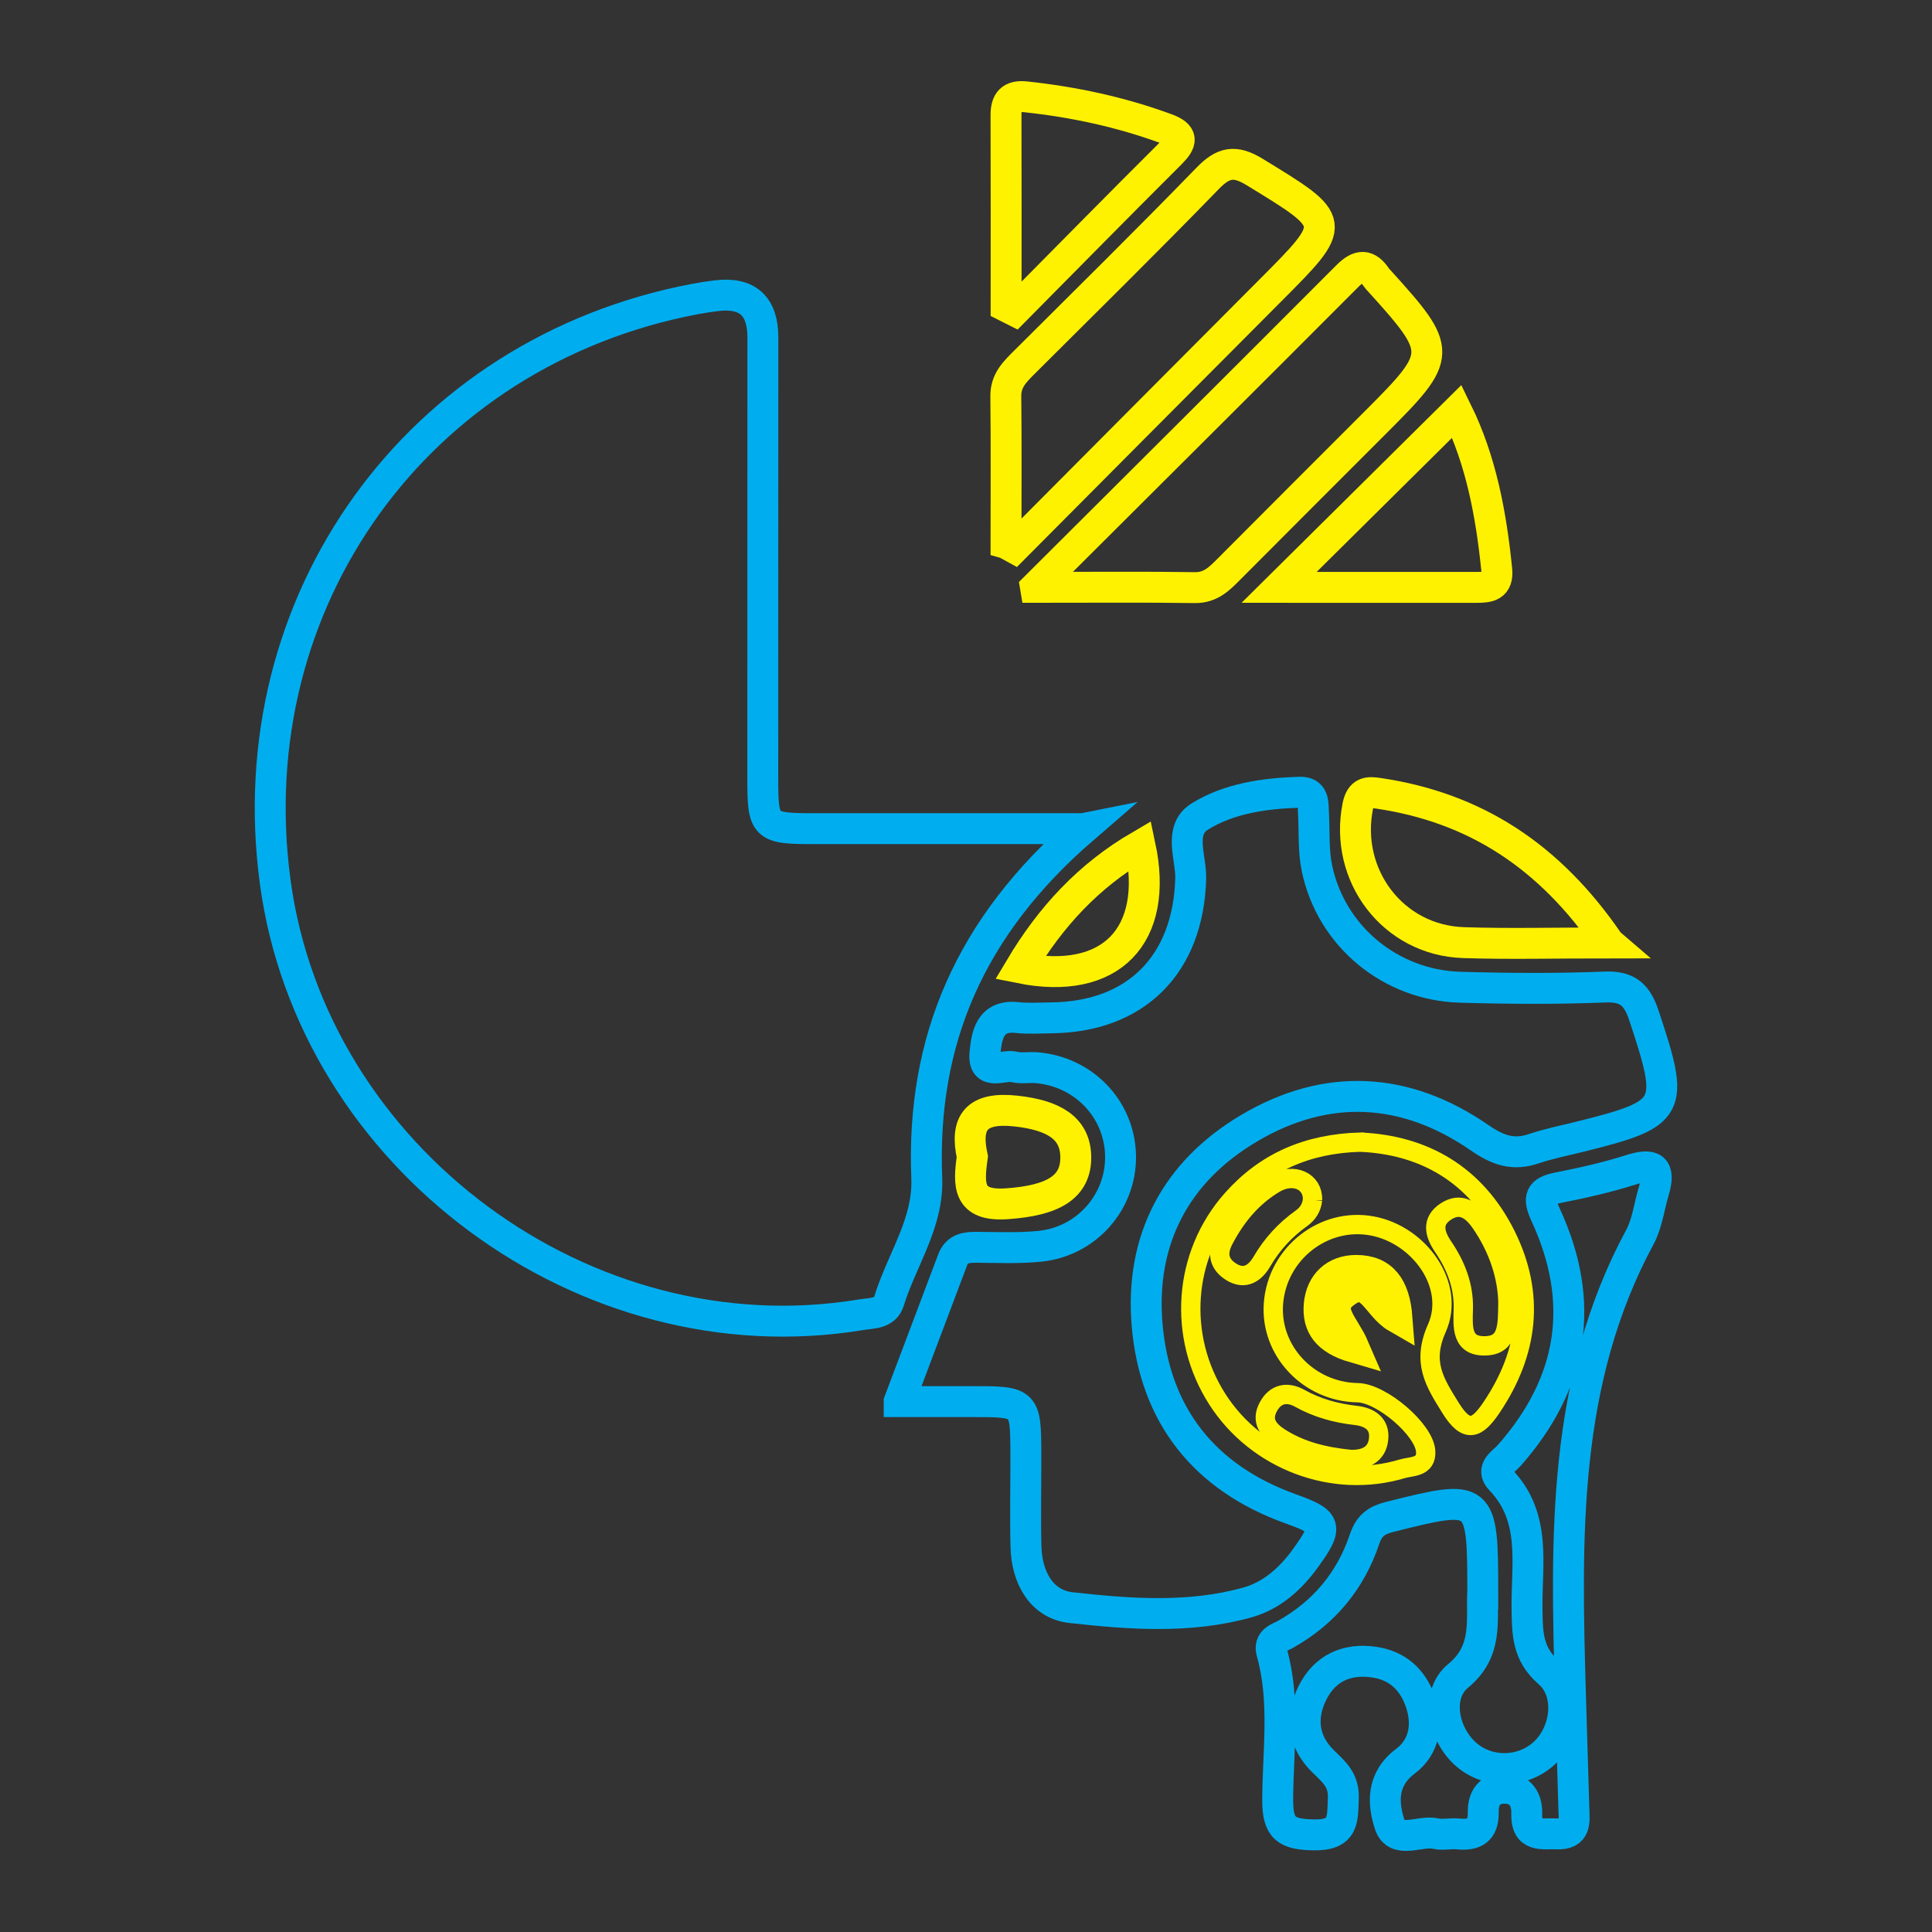
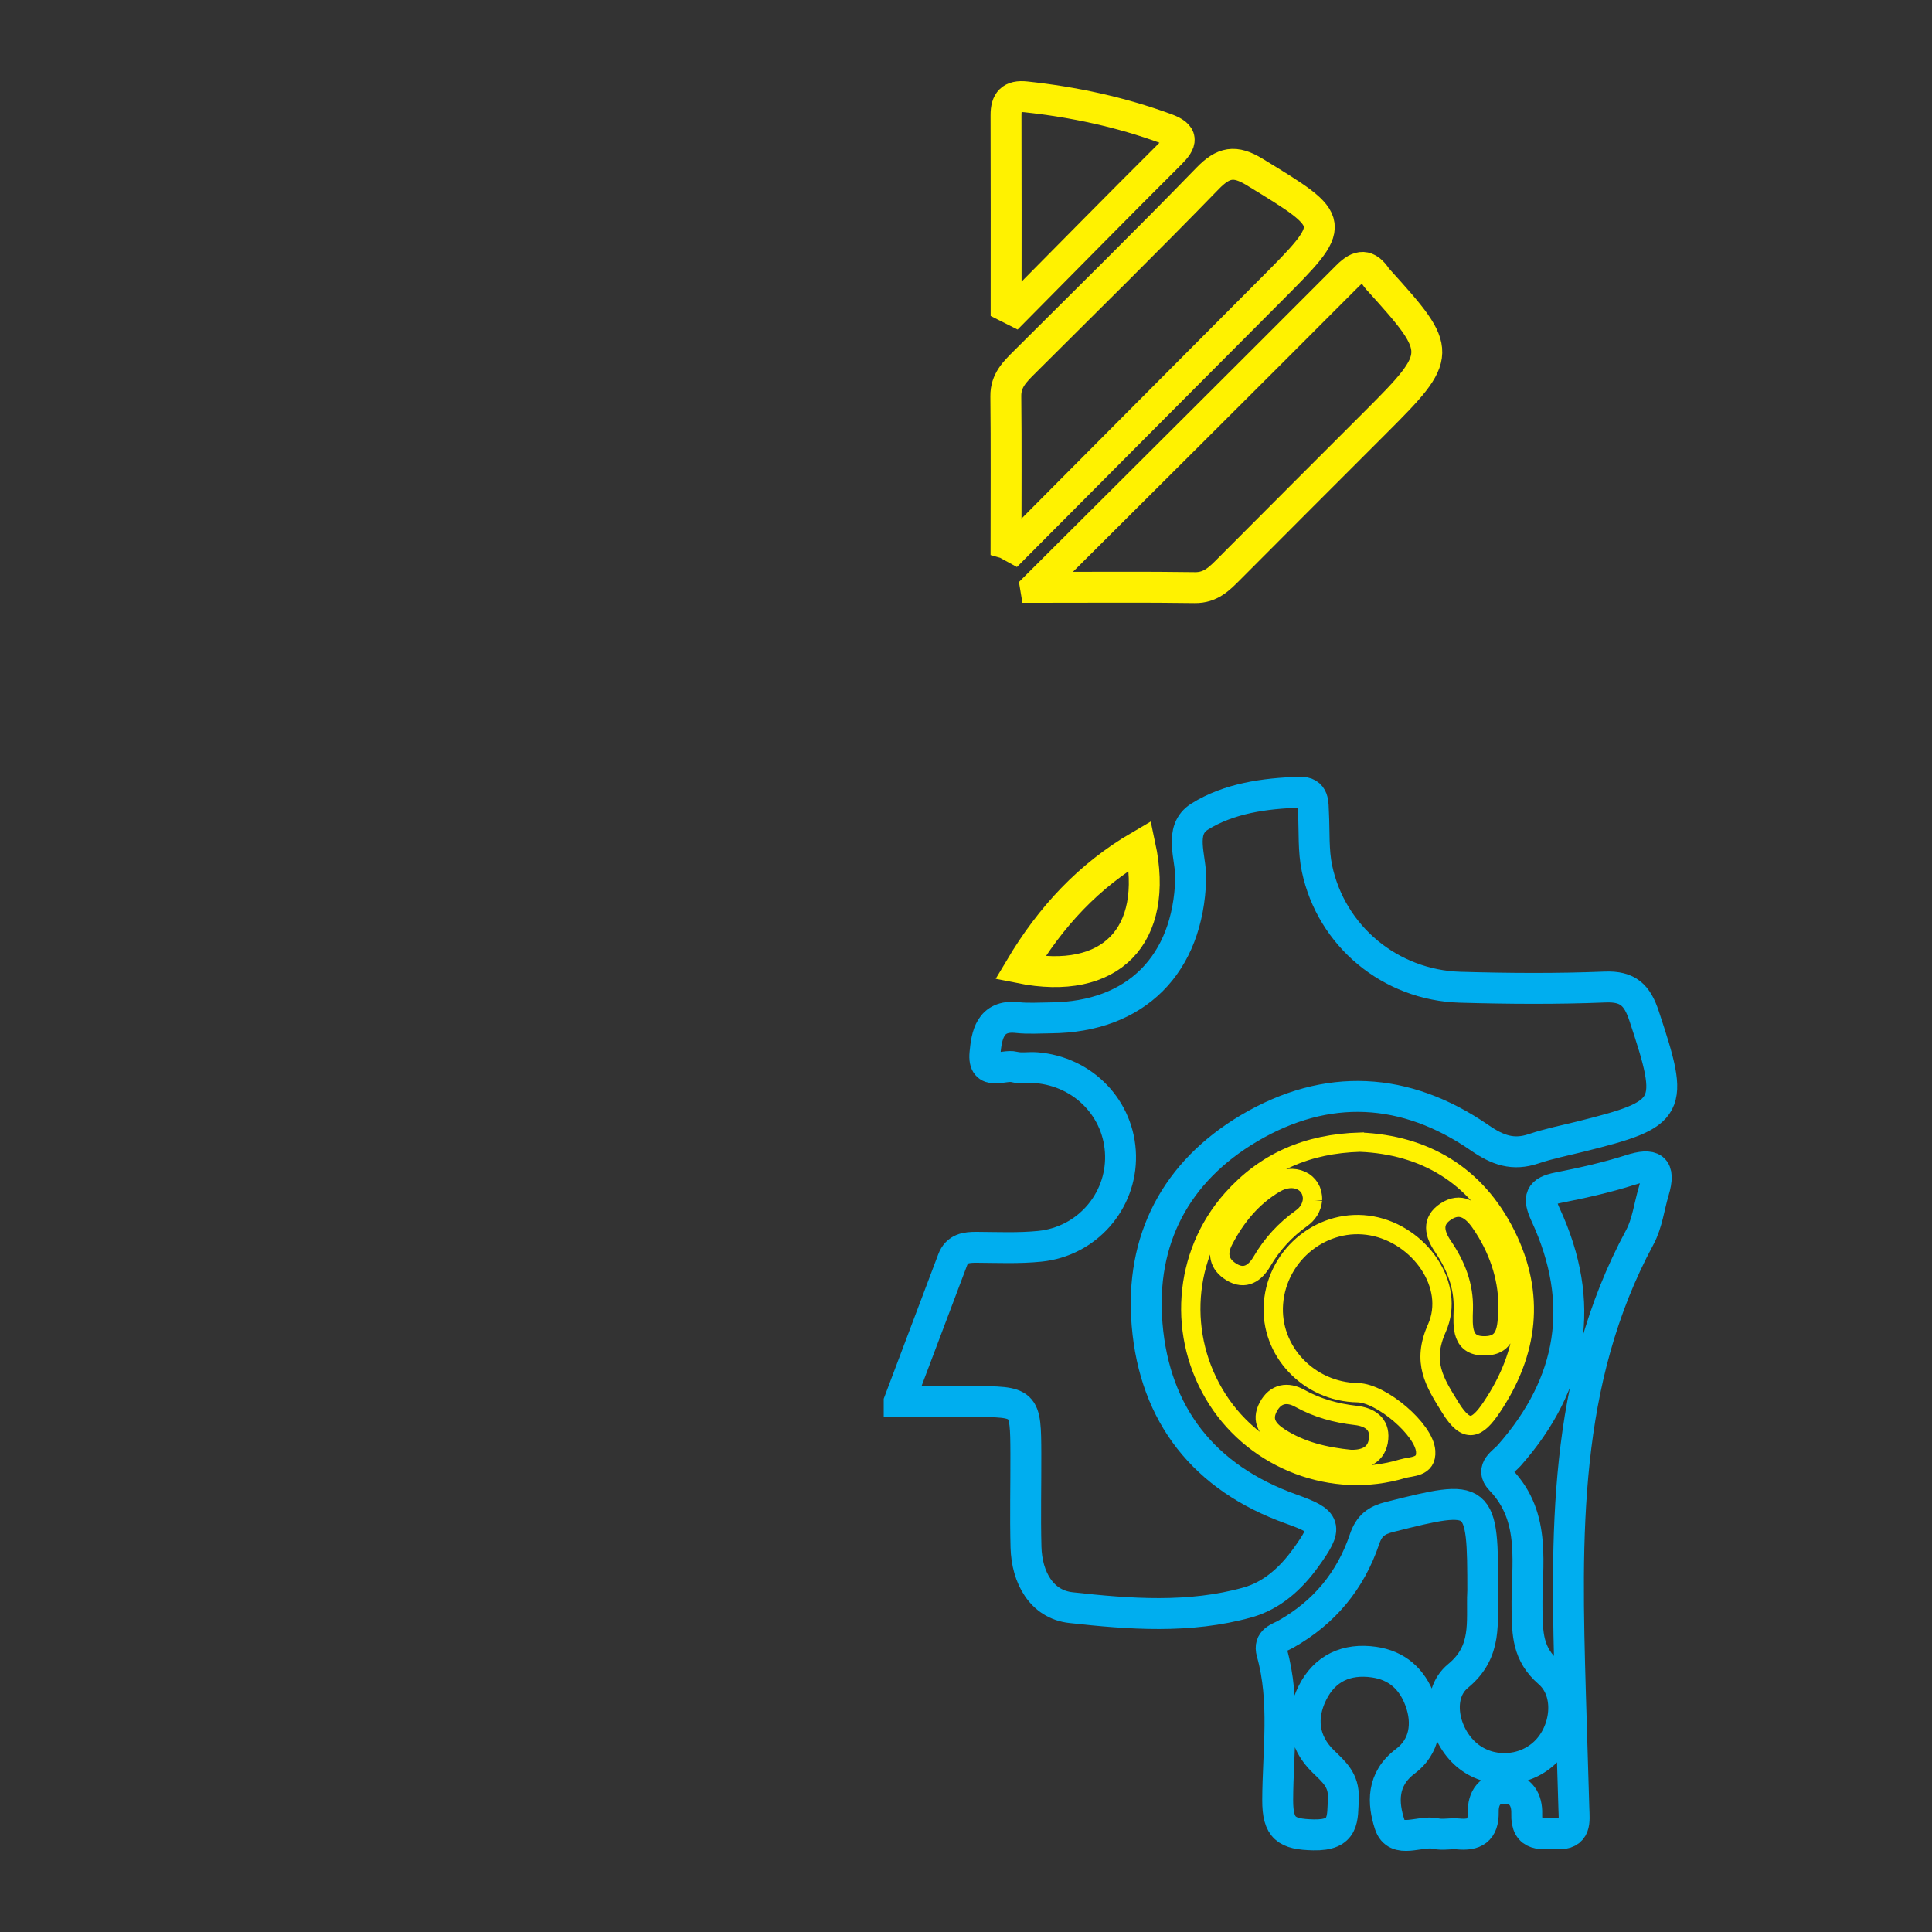
<svg xmlns="http://www.w3.org/2000/svg" id="Layer_1" data-name="Layer 1" viewBox="0 0 1000 1000">
  <rect x="0" y="0" width="1000" height="1000" fill="#333333" stroke="none" />
  <defs>
    <style>
      .cls-1 {
        stroke: #00aeef;
      }

      .cls-1, .cls-2 {
        stroke-width: 16px;
      }

      .cls-1, .cls-2, .cls-3 {
        fill: none;
        stroke-miterlimit: 10;
      }

      .cls-2, .cls-3 {
        stroke: #fff200;
      }

      .cls-3 {
        stroke-width: 10px;
      }
    </style>
  </defs>
-   <path class="cls-1" d="M560.65,428.9c-58.68,50.7-83.82,109.74-80.96,180.88.94,23.41-13.05,42.46-19.55,63.7-2.03,6.65-8.92,6.11-14.58,7.05-142.5,23.5-283.92-81.07-303.13-224.18-19.46-145.05,73.56-274.25,217.12-301.54,3.77-.72,7.58-1.31,11.39-1.76q23.94-2.84,23.92,21.67c-.02,75.59-.04,151.18-.05,226.77,0,27.12.39,27.45,28.36,27.42,43.95-.04,87.89-.01,137.47-.01Z" />
  <path class="cls-1" d="M465.41,725.46c9.79-25.92,18.76-49.65,27.7-73.39,2.23-5.94,6.98-6.51,12.44-6.47,10.88.07,21.85.57,32.64-.52,24.36-2.47,42.31-23.15,41.8-47.04-.52-24.01-19.11-43.43-43.59-45.41-3.82-.31-7.86.53-11.48-.4-5.5-1.41-16.28,5.17-15.1-7.09.86-8.88,2.41-20.04,16.71-18.45,5.7.63,11.52.19,17.28.15,44.2-.31,71.2-27.62,72.5-71.95.32-10.89-6.57-25.25,4.66-32.23,15.21-9.47,33.59-12.02,51.7-12.6,7.69-.25,6.92,5.78,7.19,10.84.51,9.57-.14,19.4,1.82,28.67,7.39,35.01,37.97,60.37,74.12,61.42,24.96.72,49.99.9,74.93-.11,12.03-.49,16.7,4.27,20.24,14.95,15.9,47.93,14.74,50.58-32.99,62.48-8.07,2.01-16.29,3.63-24.15,6.28-10.67,3.6-18.61.78-27.96-5.68-38.34-26.48-79.12-28.71-119.27-4.98-38.05,22.49-56.54,57.77-52.87,101.62,3.93,46.97,29.62,79.43,74.55,95.51,18.52,6.63,19.38,8.91,7.5,25.36-7.69,10.65-17.42,19.44-30.02,22.98-30.11,8.44-61.1,6.06-91.45,2.7-15.21-1.69-22.84-15.62-23.26-31.31-.42-16-.02-32.02-.07-48.04-.09-27.2-.24-27.31-28.27-27.28-11.44.01-22.87,0-37.3,0Z" />
  <path class="cls-1" d="M767.42,824.09c-.6,15.44,2.72,30.66-12.74,43.39-11.96,9.85-7.68,30.64,4.58,40.96,11.61,9.77,29.26,9.22,40.34-1.28,11.29-10.69,13.86-31.21,2.07-41.43-11.07-9.59-11.07-20.22-11.28-32.44-.41-23.23,5.26-47.71-13.69-67.41-5.42-5.63,1.36-9.02,4.44-12.51,33.13-37.49,39.89-79.12,18.88-124.57-4.12-8.91-2.93-12.19,6.52-14.06,12.55-2.48,25.12-5.27,37.29-9.16,11.58-3.71,15.85-1.39,12.15,10.94-2.39,7.97-3.35,16.68-7.21,23.84-40.23,74.54-38.23,155.38-35.93,236.3.57,19.85,1.18,39.7,1.79,59.55.2,6.45,1.37,13.43-8.8,12.99-7.39-.32-15.99,2.16-15.6-10.45.22-6.86-2.84-12.85-10.96-13.16-8.13-.31-11.68,5.1-11.54,12.27.18,9.66-4.58,12.22-13.12,11.37-3.81-.38-7.84.67-11.49-.17-8.13-1.86-20.42,5.81-23.85-4.83-3.48-10.77-4.33-23.27,8.21-32.66,9.84-7.37,11.99-19.32,7.5-31.46-4.11-11.13-11.96-18.11-23.77-19.81-14.22-2.05-25.58,3.18-31.95,16.05-6.24,12.62-4.76,25.22,5.6,35.31,5.58,5.44,10.81,9.72,10.44,18.93-.44,10.94.69,19.47-15.44,19.13-14-.29-18.58-3.28-18.53-18.08.09-25.42,4.04-51.16-3.03-76.33-1.79-6.37,3.61-7.44,7.2-9.46,19.88-11.2,33.55-27.71,40.76-49.12,2.4-7.13,6.17-9.86,13.12-11.61,47.55-11.95,48.08-11.64,48.1,38.97Z" />
  <path class="cls-2" d="M520.71,281.26c0-25.41.18-50.82-.1-76.23-.09-8.1,4.79-12.72,9.8-17.71,31.66-31.57,63.54-62.92,94.67-95,8.13-8.38,14.08-9.56,24.3-3.31,43.19,26.4,43.35,26.02,7.81,61.67-44.13,44.26-88.18,88.59-132.26,132.89-1.4-.77-2.81-1.54-4.21-2.31Z" />
  <path class="cls-2" d="M535.97,304c56.79-56.62,109.23-108.75,161.44-161.12,6.05-6.07,10.42-6.17,15.09.84.35.53.83.97,1.25,1.45,33.33,36.82,33.29,38.37-1.79,73.45-25.28,25.29-50.58,50.56-75.81,75.91-4.99,5.01-9.56,9.75-17.72,9.62-25.41-.38-50.84-.14-82.46-.14Z" />
  <path class="cls-3" d="M704.14,591.18c32.88,1.44,59.66,16.7,75.31,48.16,15.28,30.72,11.73,60.69-7.41,89.12-7.46,11.08-12.89,13.77-21.3.17-8.19-13.23-14.9-23.45-7.02-41.16,9.86-22.18-9.05-48.44-33.6-52.95-25.01-4.59-49,14.3-50.98,40.14-1.87,24.5,18.21,45.79,43.59,46.2,12.27.2,34.48,19.04,35.2,30.32.55,8.49-7.4,7.65-12.09,9.06-35.76,10.75-75.4-4.32-95.67-35.88-20.88-32.51-17.9-74.86,7.53-103.5,17.07-19.23,38.69-28.9,66.43-29.69ZM780.49,674.41c-.16-13.3-4.83-28.31-14.28-41.79-4.49-6.41-10.24-10.47-17.77-5.59-7.69,4.99-5.95,11.68-1.49,18.24,6.62,9.73,10.78,20.34,10.46,32.27-.25,9.23-1.2,19.76,12.02,19.04,11.2-.61,10.88-10.57,11.06-22.17ZM679.35,621.1c.4-9.58-9.67-14.41-19.49-8.6-11.75,6.96-20.23,17.24-26.53,29.38-3.54,6.82-2.45,12.46,3.98,16.45,7.13,4.42,12.41.54,15.87-5.39,5.25-9,12.03-16.35,20.45-22.35,3.23-2.3,5.28-5.45,5.72-9.5ZM699.12,755.41c7.07.18,13.7-2.2,14.47-10.84.68-7.69-4.73-11.15-11.92-11.96-10.2-1.16-19.84-3.79-28.95-8.86-6.27-3.49-12.47-2.59-16.25,4.43-3.95,7.33.13,12.19,5.85,15.87,10.94,7.04,23.26,10.01,36.8,11.37Z" />
-   <path class="cls-2" d="M832.86,488.05c-28.14,0-51.78.64-75.37-.15-36.52-1.21-61.81-34.81-54.71-70.61,1.5-7.58,5.43-7.46,10.71-6.68,50,7.41,88.59,32.41,119.36,77.43Z" />
  <path class="cls-2" d="M520.76,158.62c0-32.98.07-65.96-.05-98.94-.03-7.25,2.7-10.37,10.28-9.55,24.82,2.66,48.99,7.84,72.48,16.44,9.21,3.37,8.41,6.89,2.27,13.01-27.03,26.92-53.77,54.13-80.62,81.24-1.45-.73-2.91-1.46-4.36-2.19Z" />
-   <path class="cls-2" d="M662.08,304.01c32.19-31.88,61.78-61.2,92.01-91.15,12.54,25.51,17.72,53.39,20.62,81.94.88,8.63-4.16,9.24-10.47,9.23-33.09-.04-66.19-.02-102.16-.02Z" />
-   <path class="cls-2" d="M503.28,598.73c-3.85-17.43,1.75-25.91,22.48-23.66,19.52,2.11,30.7,8.75,31.05,23.36.39,16.18-11.89,23.01-35.78,24.64-20.13,1.37-19.86-9.56-17.75-24.34Z" />
  <path class="cls-2" d="M528.03,501c15.77-26.49,35.43-47.76,62.08-63.3,10,46.72-15.24,72.73-62.08,63.3Z" />
-   <path class="cls-2" d="M723.08,682.02c-10.62-6.1-13.7-22.68-26.78-13.16-11.61,8.44-.58,16.83,4.42,28.48-13.69-4.01-18.85-11.11-17.9-21.99.97-10.96,8.28-17.77,19.1-17.78,13.74-.01,19.94,8.6,21.16,24.45Z" />
</svg>